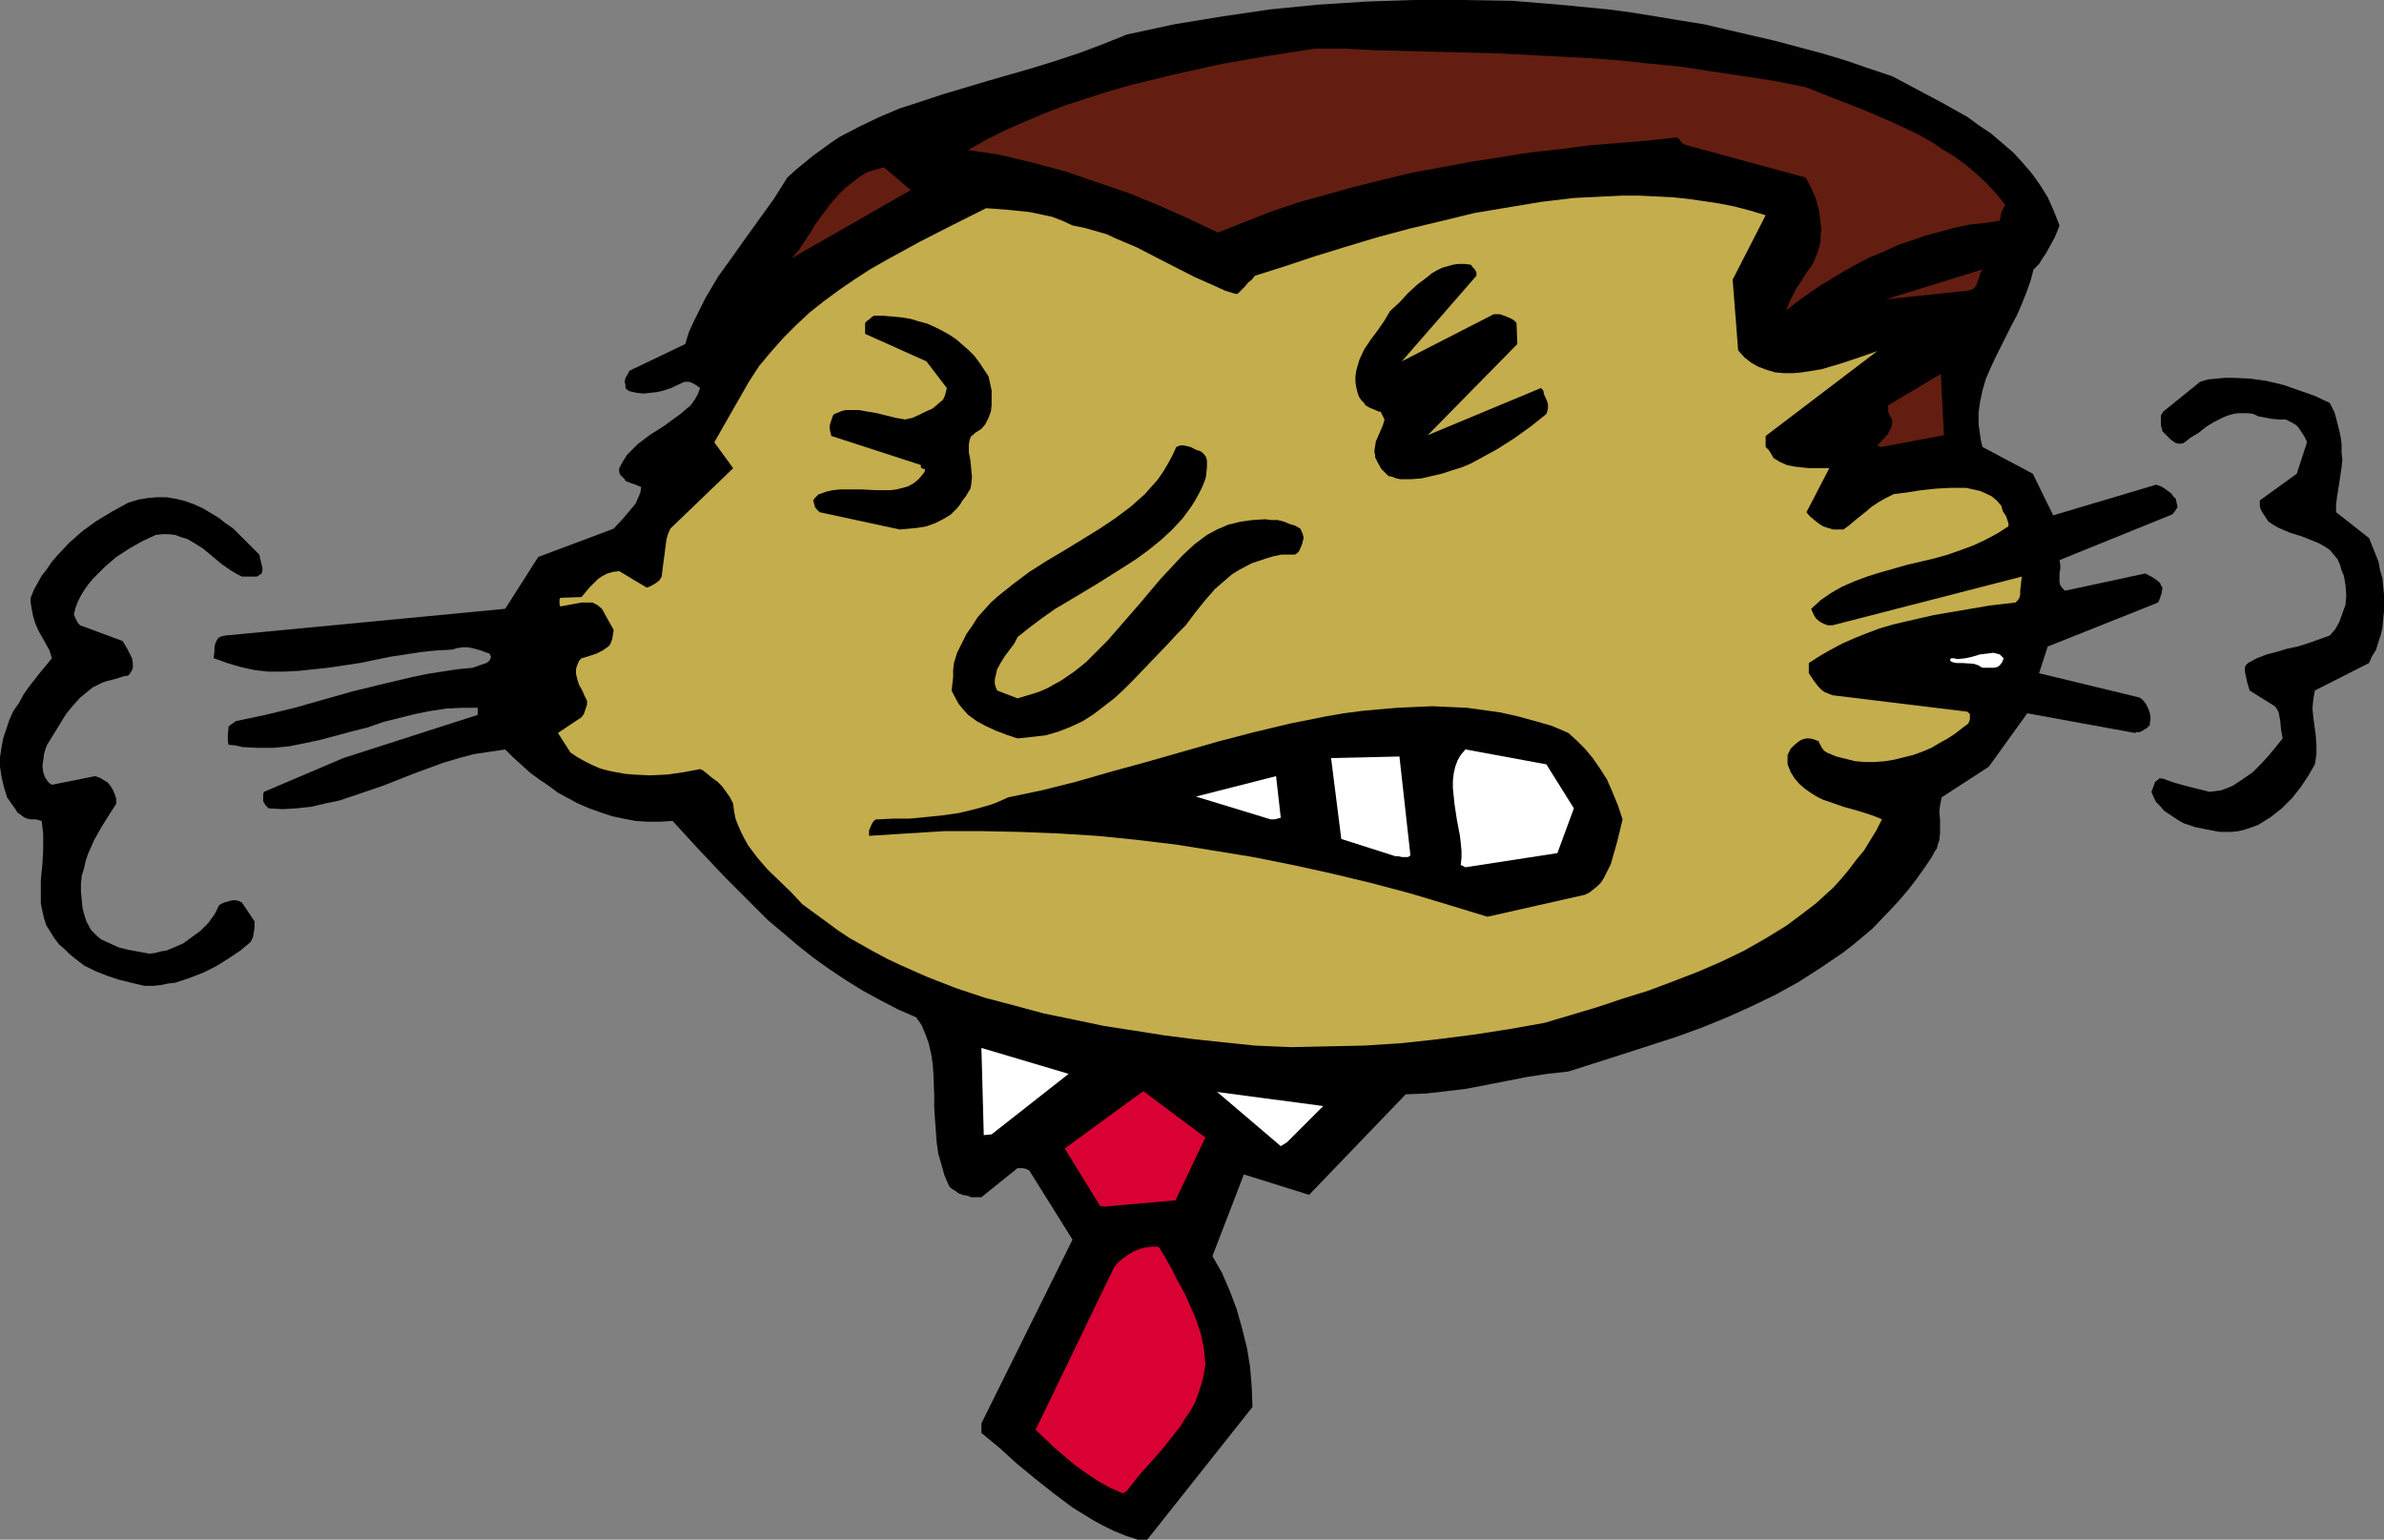
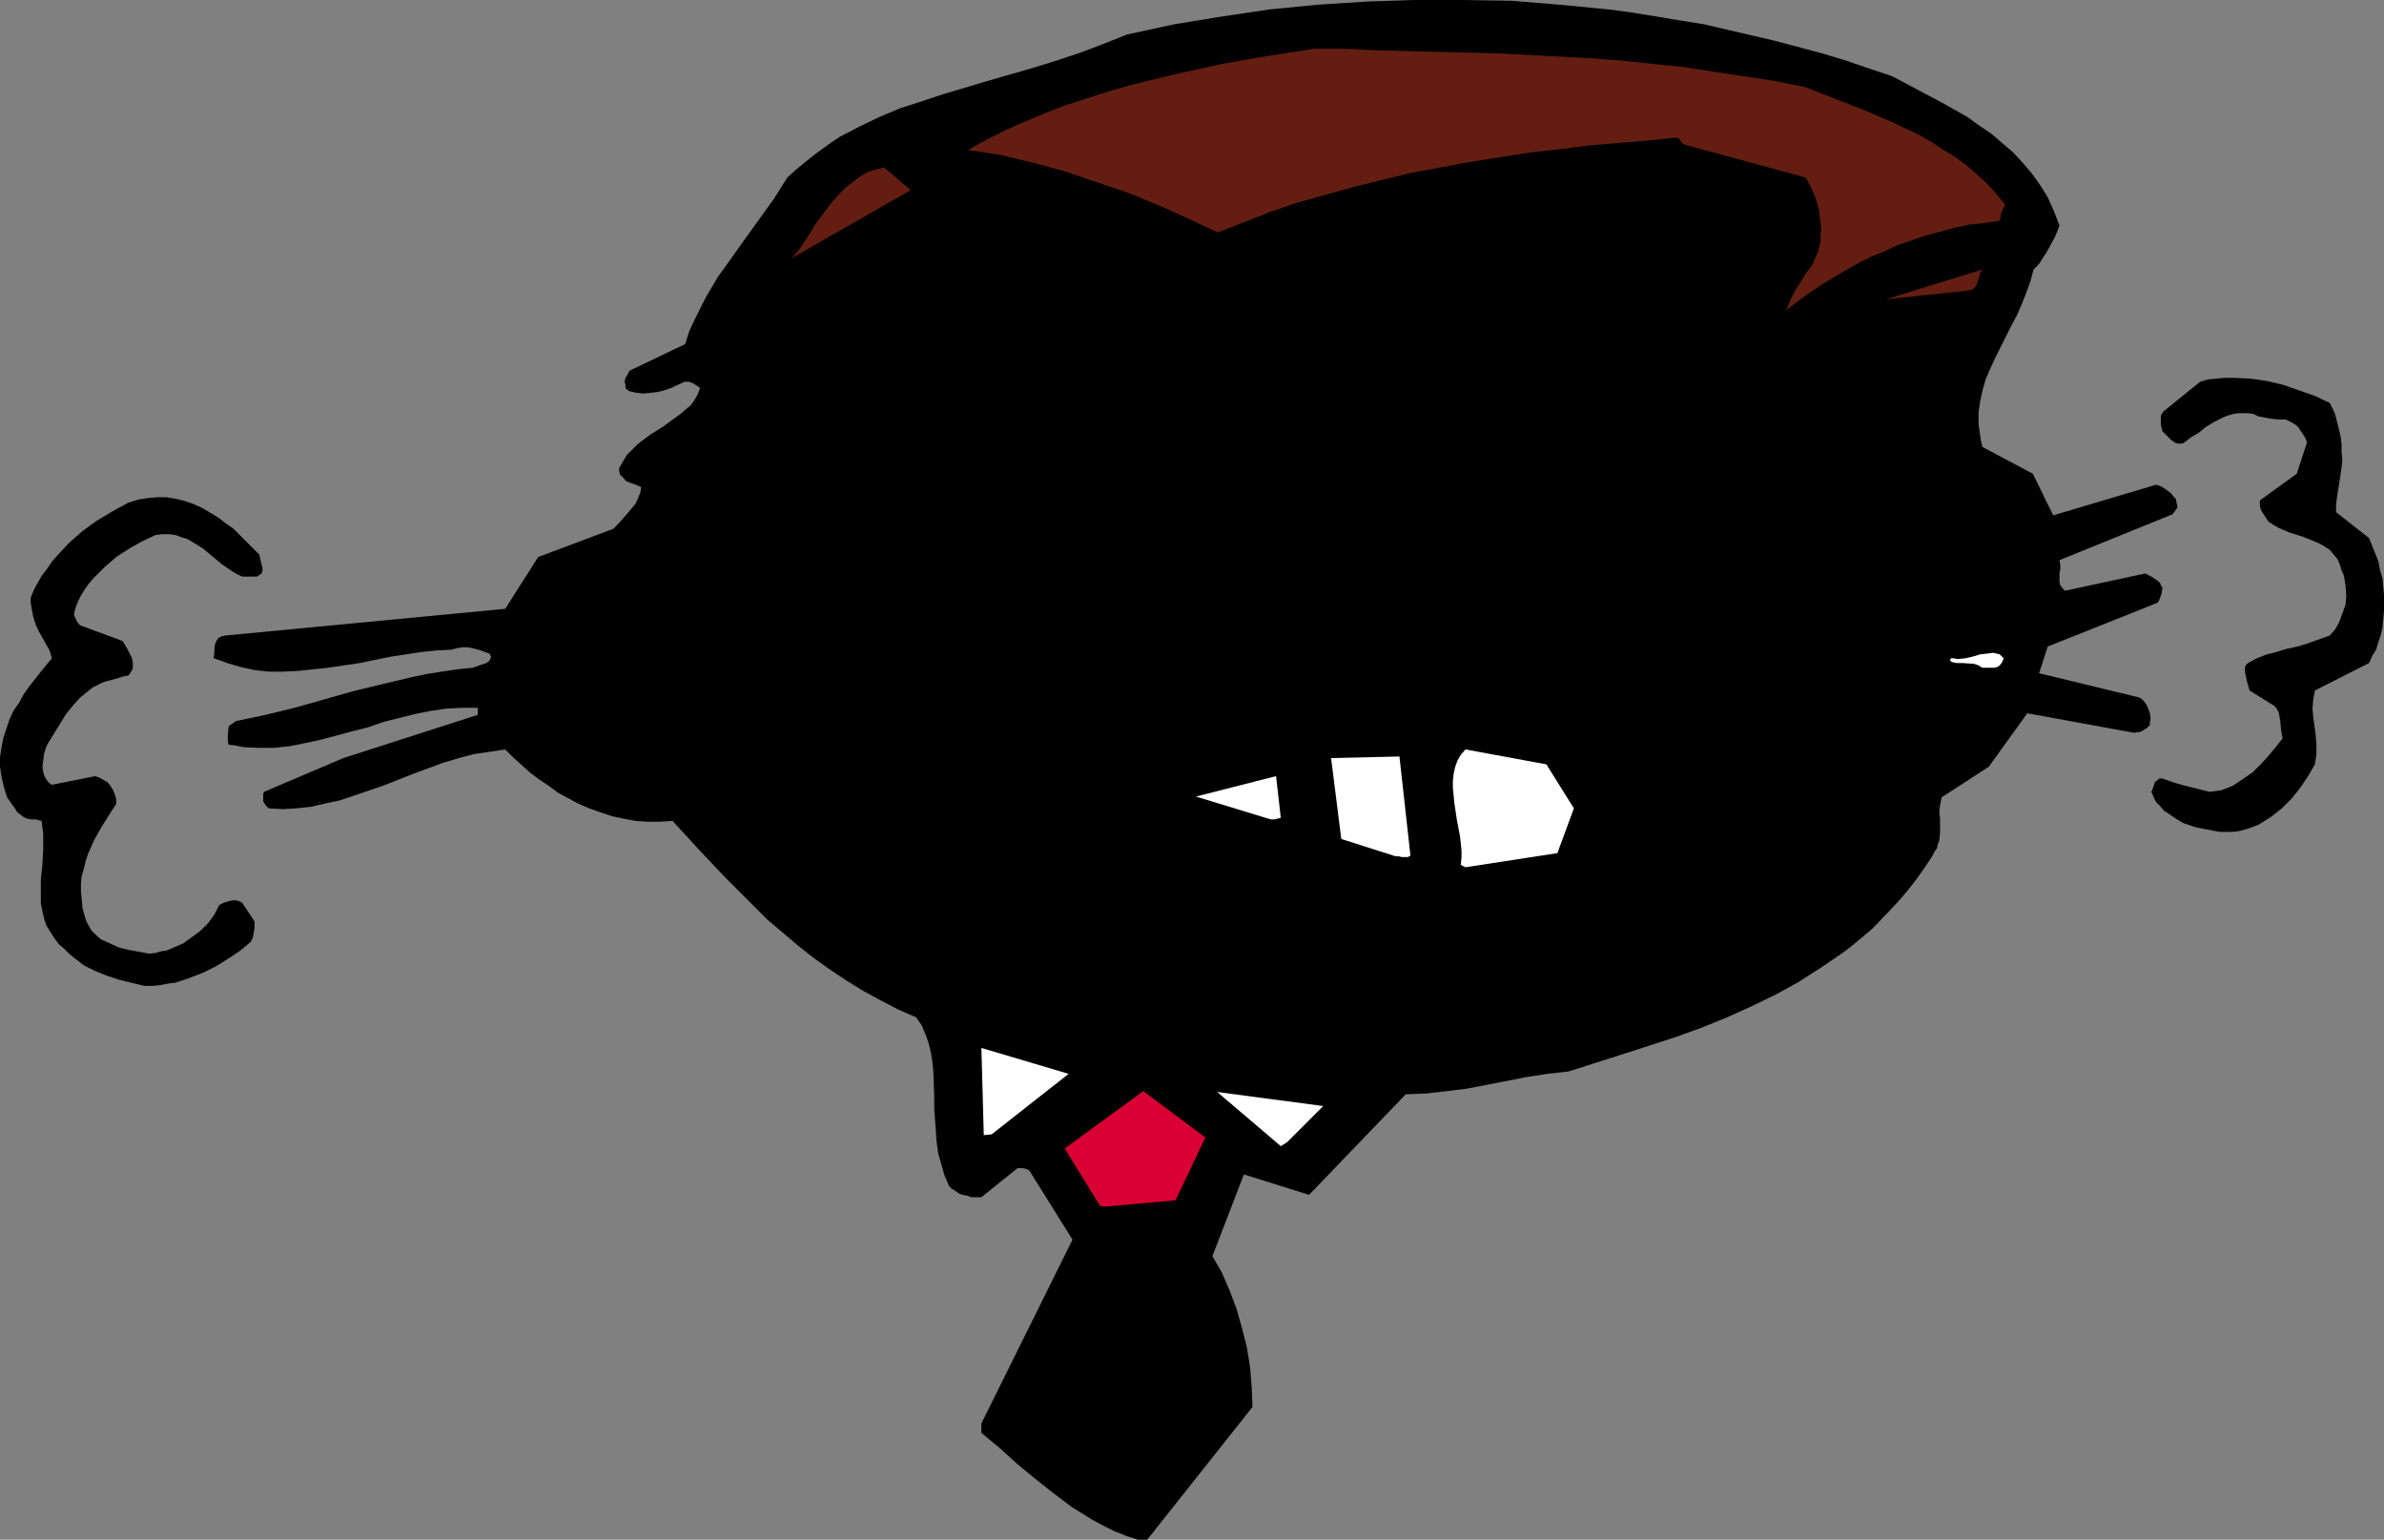
<svg xmlns="http://www.w3.org/2000/svg" xmlns:ns1="http://sodipodi.sourceforge.net/DTD/sodipodi-0.dtd" xmlns:ns2="http://www.inkscape.org/namespaces/inkscape" version="1.0" width="129.724mm" height="83.786mm" id="svg20" ns1:docname="Steamed.wmf">
  <rect width="100%" height="100%" fill="#808080" stroke="none" />
  <ns1:namedview id="namedview20" pagecolor="#ffffff" bordercolor="#000000" borderopacity="0.25" ns2:showpageshadow="2" ns2:pageopacity="0.0" ns2:pagecheckerboard="0" ns2:deskcolor="#d1d1d1" ns2:document-units="mm" />
  <defs id="defs1">
    <pattern id="WMFhbasepattern" patternUnits="userSpaceOnUse" width="6" height="6" x="0" y="0" />
  </defs>
  <path style="fill:#000000;fill-opacity:1;fill-rule:evenodd;stroke:none" d="m 233.997,316.67 h 1.939 l 21.654,-27.305 -0.162,-4.039 -0.323,-4.039 -0.646,-4.039 -0.97,-3.878 -1.131,-4.039 -1.454,-3.878 -1.616,-3.716 -1.939,-3.393 6.464,-16.803 13.413,4.201 19.877,-20.68 4.202,-0.162 4.202,-0.485 4.04,-0.485 4.202,-0.808 8.242,-1.616 4.202,-0.646 4.363,-0.485 11.15,-3.554 5.494,-1.777 5.494,-1.777 5.333,-1.939 5.171,-2.1 5.01,-2.262 5.01,-2.424 4.686,-2.585 4.525,-2.908 4.525,-3.07 2.101,-1.616 1.939,-1.616 2.101,-1.777 3.717,-3.878 1.939,-2.1 1.778,-2.1 1.616,-2.1 1.616,-2.262 1.616,-2.423 0.485,-0.969 0.485,-0.646 0.162,-0.808 0.323,-0.808 0.162,-1.616 v -1.454 -1.293 l -0.162,-1.454 0.162,-1.454 0.323,-1.616 9.696,-6.301 7.918,-10.987 22.139,4.039 0.323,-0.162 h 0.646 l 0.646,-0.323 0.485,-0.323 0.323,-0.162 0.323,-0.323 0.323,-0.323 v -0.485 l 0.162,-0.969 -0.162,-0.969 -0.323,-0.969 -0.485,-0.969 -0.646,-0.808 -0.646,-0.485 v 0 l -20.685,-5.009 1.778,-5.493 22.301,-8.886 0.323,-0.162 0.162,-0.162 0.323,-0.808 0.323,-0.969 0.162,-1.131 -0.323,-0.485 -0.162,-0.485 -0.808,-0.646 -0.97,-0.646 -1.293,-0.646 -16.483,3.554 -0.485,-0.485 -0.485,-0.646 -0.162,-0.646 v -1.777 l 0.162,-0.969 v -0.808 l -0.162,-0.969 23.109,-9.371 h 0.162 v -0.162 l 0.323,-0.323 0.323,-0.485 0.323,-0.485 v -0.323 l -0.162,-0.646 -0.162,-0.808 -0.485,-0.485 -0.485,-0.646 -1.293,-0.969 -0.808,-0.485 -0.97,-0.323 -21.17,6.301 -4.202,-8.563 -10.342,-5.493 -0.323,-1.293 -0.162,-1.131 -0.323,-2.262 v -2.423 l 0.323,-2.262 0.485,-2.262 0.646,-2.262 0.97,-2.262 0.97,-2.1 2.262,-4.524 1.131,-2.262 1.131,-2.1 0.97,-2.262 0.97,-2.423 0.808,-2.262 0.646,-2.423 1.131,-1.131 0.808,-1.293 0.646,-0.969 0.646,-1.131 1.131,-2.1 0.485,-1.131 0.485,-1.293 -1.131,-2.908 -1.293,-2.908 -1.616,-2.585 -1.616,-2.262 -1.939,-2.262 -1.939,-2.1 -2.262,-1.939 -2.262,-1.939 -2.424,-1.616 -2.424,-1.777 -5.171,-2.908 -5.171,-2.747 -5.171,-2.747 -4.848,-1.616 -4.686,-1.616 -4.848,-1.454 -4.848,-1.293 -4.848,-1.293 -4.848,-1.131 L 355.358,6.14 350.51,5.009 345.5,4.201 340.652,3.393 335.643,2.585 330.795,1.939 320.776,0.969 310.918,0.162 300.899,0 h -10.019 l -9.858,0.323 -10.019,0.646 -9.858,0.969 -9.858,1.454 -9.858,1.616 -9.696,2.1 -4.848,1.939 -4.686,1.777 -4.848,1.616 -4.686,1.454 -9.534,2.747 -9.211,2.747 -4.363,1.454 -4.525,1.454 -4.202,1.777 -4.04,1.939 -4.04,2.1 -1.939,1.293 -1.778,1.293 -1.778,1.293 -1.778,1.454 -1.778,1.454 -1.778,1.616 -2.747,4.362 -2.909,4.039 -2.909,4.039 -2.747,3.878 -2.909,4.039 -2.586,4.362 -1.131,2.262 -1.131,2.262 -1.131,2.423 -0.808,2.585 -11.474,5.493 -0.485,0.969 -0.323,0.485 -0.162,0.808 0.162,0.646 v 0.646 l 0.323,0.323 0.485,0.323 1.454,0.323 1.454,0.162 1.454,-0.162 1.454,-0.162 1.293,-0.323 1.454,-0.485 2.747,-1.293 h 0.97 l 0.808,0.323 0.808,0.485 0.646,0.485 -0.485,1.293 -0.646,1.131 -0.808,1.131 -0.97,0.808 -1.131,0.969 -1.131,0.808 -2.424,1.777 -2.586,1.616 -2.586,1.939 -1.131,1.131 -1.131,1.131 -0.808,1.293 -0.808,1.454 v 0.646 l 0.162,0.646 0.485,0.485 0.485,0.485 0.162,0.323 0.323,0.162 0.808,0.323 0.97,0.323 1.131,0.485 -0.162,1.131 -0.485,1.131 -0.485,1.131 -0.808,0.969 -1.778,2.1 -1.939,2.1 -15.514,5.816 -6.787,10.663 -57.53,5.493 -0.808,0.162 -0.646,0.323 -0.323,0.485 -0.323,0.646 -0.162,0.808 v 0.646 l -0.162,1.616 1.454,0.485 1.293,0.485 2.747,0.808 2.909,0.646 2.909,0.323 h 3.07 l 3.07,-0.162 3.07,-0.323 3.07,-0.323 6.464,-0.969 6.302,-1.293 6.302,-0.969 3.232,-0.323 3.07,-0.162 1.131,-0.323 1.131,-0.162 h 0.97 l 0.97,0.162 1.778,0.485 0.808,0.323 0.97,0.323 0.162,0.323 0.162,0.323 -0.162,0.485 -0.323,0.485 -0.485,0.323 -1.454,0.485 -1.293,0.485 -3.232,0.323 -3.232,0.485 -3.07,0.485 -3.07,0.646 -6.141,1.454 -5.979,1.454 -11.958,3.393 -5.979,1.454 -6.141,1.293 -0.646,0.485 -0.485,0.323 -0.323,0.323 -0.162,1.616 v 1.454 l 0.162,0.646 1.454,0.162 1.454,0.323 3.232,0.162 h 3.07 l 3.232,-0.323 3.232,-0.646 3.07,-0.646 6.626,-1.777 3.232,-0.808 3.232,-1.131 3.232,-0.808 3.232,-0.808 3.232,-0.646 3.232,-0.485 3.232,-0.162 h 3.232 v 1.454 l -27.634,8.886 -16.322,6.947 -0.162,0.485 v 0.485 0.485 0.485 l 0.485,0.808 0.323,0.323 0.323,0.323 2.909,0.162 2.747,-0.162 3.07,-0.323 2.747,-0.646 3.07,-0.646 2.909,-0.969 6.141,-2.1 6.141,-2.423 6.141,-2.262 3.232,-0.969 3.07,-0.808 3.232,-0.485 3.232,-0.485 1.616,1.616 1.616,1.454 1.778,1.616 1.939,1.454 1.939,1.293 1.939,1.454 2.101,1.131 2.101,1.131 2.262,0.969 2.262,0.808 2.424,0.808 2.262,0.485 2.586,0.485 2.424,0.162 h 2.586 l 2.586,-0.162 5.333,5.816 5.656,5.978 5.656,5.655 2.909,2.908 3.07,2.585 3.232,2.747 3.07,2.423 3.394,2.424 3.394,2.262 3.394,2.1 3.555,1.939 3.717,1.939 3.717,1.616 1.131,1.616 0.808,1.939 0.646,1.777 0.485,2.1 0.323,2.1 0.162,2.1 0.162,4.524 v 2.423 l 0.162,2.424 0.323,4.524 0.323,2.423 0.646,2.262 0.646,2.262 0.97,2.262 0.485,0.485 0.808,0.485 0.646,0.485 0.808,0.323 0.97,0.162 0.808,0.323 h 2.101 l 7.434,-5.978 h 0.485 0.646 l 0.646,0.162 0.646,0.323 8.888,14.218 -18.746,37.807 v 1.939 l 3.717,3.07 3.555,3.231 3.717,3.07 3.878,3.07 3.878,2.908 2.101,1.293 2.101,1.293 2.101,1.131 2.262,1.131 2.424,0.969 z" id="path1" />
-   <path style="fill:#d90033;fill-opacity:1;fill-rule:evenodd;stroke:none" d="m 231.734,306.653 2.262,-2.908 2.424,-2.747 2.586,-2.908 2.424,-3.07 1.293,-1.616 0.97,-1.616 1.131,-1.616 0.97,-1.777 0.646,-1.777 0.646,-1.939 0.485,-1.939 0.323,-2.1 -0.162,-1.777 -0.162,-1.616 -0.323,-1.616 -0.323,-1.454 -0.97,-2.908 -1.131,-2.585 -1.131,-2.585 -1.454,-2.585 -1.293,-2.585 -1.454,-2.585 -0.808,-1.293 -0.323,-0.485 v 0 l -0.162,-0.162 h -1.293 l -1.293,0.162 -1.293,0.323 -1.131,0.485 -1.131,0.646 -1.131,0.808 -0.97,0.808 -0.808,0.969 -16.16,33.444 3.878,3.716 2.101,1.777 2.101,1.777 2.262,1.616 2.424,1.616 2.586,1.454 2.586,1.131 z" id="path2" />
  <path style="fill:#d90033;fill-opacity:1;fill-rule:evenodd;stroke:none" d="m 227.209,248.166 14.544,-1.293 6.141,-12.925 -12.766,-9.532 -16.16,11.794 7.272,11.794 z" id="path3" />
  <path style="fill:#ffffff;fill-opacity:1;fill-rule:evenodd;stroke:none" d="m 264.7,234.918 7.434,-7.432 -21.816,-2.908 13.09,11.148 z" id="path4" />
  <path style="fill:#ffffff;fill-opacity:1;fill-rule:evenodd;stroke:none" d="m 203.939,233.302 15.837,-12.441 -17.938,-5.332 0.485,17.934 z" id="path5" />
-   <path style="fill:#c4ad4c;fill-opacity:1;fill-rule:evenodd;stroke:none" d="m 258.075,215.045 7.434,0.323 7.434,-0.162 7.595,-0.162 7.595,-0.485 7.434,-0.808 7.595,-0.969 7.272,-1.131 7.272,-1.293 10.827,-3.231 5.333,-1.777 5.171,-1.616 5.171,-1.939 5.01,-1.939 4.848,-2.1 4.686,-2.262 4.525,-2.585 4.202,-2.585 3.878,-2.908 2.101,-1.616 1.778,-1.616 1.778,-1.616 1.616,-1.777 1.616,-1.939 1.454,-1.939 1.616,-1.939 1.293,-2.1 1.293,-2.1 1.131,-2.262 -1.131,-0.485 -1.293,-0.485 -2.586,-0.808 -2.909,-0.808 -2.747,-0.969 -1.454,-0.485 -1.293,-0.646 -1.293,-0.808 -1.131,-0.808 -1.131,-0.969 -0.97,-1.131 -0.808,-1.293 -0.646,-1.616 v -1.939 l 0.323,-0.646 0.323,-0.646 0.808,-0.808 0.808,-0.646 0.485,-0.323 0.485,-0.162 0.646,-0.162 h 0.646 l 0.808,0.162 0.808,0.323 h 0.162 l 0.162,0.323 0.323,0.646 0.485,0.808 0.323,0.323 0.485,0.323 1.939,0.808 1.939,0.485 1.939,0.485 2.101,0.162 h 1.939 l 2.101,-0.162 1.939,-0.323 1.939,-0.485 1.939,-0.485 1.778,-0.646 1.939,-0.808 1.616,-0.969 1.778,-0.969 1.454,-0.969 1.454,-1.131 1.293,-0.969 0.323,-0.808 v -0.485 -0.646 l -0.485,-0.485 -27.795,-3.393 -0.808,-0.323 -0.808,-0.323 -0.646,-0.485 -0.646,-0.646 -0.97,-1.293 -0.97,-1.454 v -2.1 l 2.262,-1.454 2.262,-1.293 2.424,-1.293 2.586,-1.131 2.424,-0.969 2.586,-0.969 2.747,-0.808 2.747,-0.646 5.656,-1.293 5.656,-0.969 5.656,-0.969 5.494,-0.646 0.485,-0.485 0.323,-0.485 0.162,-0.646 v -0.808 l 0.162,-1.454 0.162,-1.454 -38.946,10.017 h -0.97 l -0.808,-0.323 -0.646,-0.323 -0.646,-0.485 -0.323,-0.323 -0.323,-0.485 -0.323,-0.646 -0.323,-0.808 1.939,-1.777 2.101,-1.454 2.262,-1.293 2.586,-1.131 2.586,-0.969 2.586,-0.808 5.656,-1.616 5.494,-1.293 2.909,-0.808 2.747,-0.969 2.586,-0.969 2.424,-1.131 2.424,-1.293 2.262,-1.454 v -0.646 l -0.162,-0.485 -0.323,-0.969 -0.323,-0.485 -0.323,-0.485 -0.162,-0.485 -0.162,-0.646 -0.97,-1.131 -0.97,-0.808 -1.293,-0.646 -1.131,-0.485 -1.454,-0.323 -1.454,-0.323 h -1.454 -1.616 l -3.07,0.162 -3.07,0.323 -3.07,0.485 -1.293,0.162 -1.293,0.162 -1.616,0.808 -1.454,0.808 -1.454,0.969 -1.131,0.969 -2.424,1.939 -1.131,0.969 -1.131,0.808 h -1.131 -0.97 l -1.131,-0.323 -0.97,-0.323 -0.97,-0.646 -0.808,-0.646 -0.97,-0.808 -0.646,-0.808 4.686,-9.048 h -2.586 -1.454 l -1.616,-0.162 -1.454,-0.162 -1.616,-0.323 -1.454,-0.646 -1.293,-0.808 -0.646,-1.131 -0.323,-0.485 -0.646,-0.646 v -2.262 0 l 22.947,-17.449 -3.717,1.293 -3.878,1.293 -3.878,1.131 -1.939,0.323 -2.101,0.323 -1.778,0.162 h -1.939 l -1.778,-0.162 -1.616,-0.485 -1.778,-0.646 -1.454,-0.808 -1.454,-1.131 -1.293,-1.454 -1.131,-14.541 6.787,-13.248 -3.232,-0.969 -3.07,-0.808 -3.232,-0.646 -3.232,-0.485 -3.394,-0.485 -3.232,-0.323 -3.394,-0.162 -3.232,-0.162 h -3.394 l -3.394,0.162 -6.626,0.323 -6.787,0.808 -6.787,1.131 -6.787,1.131 -6.626,1.616 -6.787,1.616 -6.626,1.777 -6.464,1.939 -6.302,1.939 -6.302,2.1 -6.141,1.939 -0.646,0.808 -0.808,0.646 -0.485,0.646 -0.485,0.485 -0.485,0.485 -0.323,0.323 -0.323,0.323 h -0.485 l -2.101,-0.646 -2.101,-0.969 -4.04,-1.777 -7.918,-4.039 -4.04,-2.1 -4.202,-1.777 -2.101,-0.969 -2.262,-0.646 -2.262,-0.646 -2.424,-0.485 -2.101,-0.969 -2.101,-0.808 -2.262,-0.485 -2.262,-0.485 -4.686,-0.485 -4.363,-0.323 -6.787,3.393 -6.949,3.554 -6.787,3.716 -3.394,1.939 -3.232,2.1 -3.07,2.1 -3.07,2.262 -3.07,2.423 -2.747,2.585 -2.586,2.585 -2.586,2.908 -2.424,2.908 -2.101,3.231 -7.11,12.441 3.878,5.332 -12.928,12.441 -0.485,1.131 -0.323,1.131 -0.323,2.585 -0.323,2.423 -0.323,2.585 -0.485,0.808 -0.646,0.485 -0.808,0.485 -0.646,0.323 -0.485,0.162 -5.656,-3.393 -1.293,0.162 -1.131,0.323 -0.97,0.485 -0.97,0.646 -0.808,0.808 -0.97,0.969 -1.616,1.939 -4.363,0.162 -0.162,0.323 v 0.485 0.485 l 0.162,0.485 4.363,-0.808 h 2.262 l 0.97,0.485 0.97,0.808 2.424,4.362 -0.162,0.969 -0.162,0.969 -0.323,0.808 -0.162,0.323 -0.323,0.323 -1.131,0.808 -1.293,0.646 -1.454,0.485 -1.616,0.485 -0.485,0.485 -0.485,1.131 -0.162,0.646 v 0.969 l 0.323,1.293 0.323,0.969 0.646,1.131 0.485,1.131 0.485,0.969 v 0.808 l -0.323,0.969 -0.323,0.969 -0.485,0.646 -4.848,3.231 2.586,4.039 1.454,0.969 1.454,0.808 1.616,0.808 1.454,0.646 1.778,0.485 1.616,0.323 1.778,0.323 1.778,0.162 3.394,0.162 3.555,-0.162 3.394,-0.485 3.394,-0.646 0.646,0.323 0.808,0.646 0.97,0.808 1.131,0.808 0.97,0.969 0.808,1.131 0.808,1.131 0.646,1.293 0.162,1.454 0.323,1.616 0.485,1.293 0.646,1.454 0.646,1.293 0.808,1.454 1.939,2.585 2.101,2.424 4.848,4.685 2.262,2.424 2.424,1.777 2.424,1.777 2.424,1.777 2.424,1.616 2.586,1.454 2.586,1.454 2.747,1.454 2.747,1.293 5.494,2.424 5.818,2.262 5.818,1.939 6.141,1.616 5.979,1.616 6.302,1.293 6.141,1.293 6.302,0.969 6.141,0.969 6.302,0.808 6.141,0.646 z" id="path6" />
  <path style="fill:#000000;fill-opacity:1;fill-rule:evenodd;stroke:none" d="m 29.734,202.766 h 1.616 l 1.616,-0.162 1.616,-0.323 1.454,-0.162 2.909,-0.969 2.909,-1.131 2.586,-1.293 2.586,-1.616 2.424,-1.616 2.101,-1.777 0.485,-0.969 0.162,-0.969 0.162,-1.131 v -1.131 l -2.586,-3.878 -0.646,-0.323 -0.646,-0.162 h -0.646 l -0.646,0.162 -1.131,0.323 -0.97,0.485 -0.97,1.939 -1.293,1.777 -1.616,1.616 -1.778,1.293 -1.778,1.293 -2.262,0.969 -1.131,0.485 -1.131,0.162 -1.131,0.323 -1.293,0.162 -4.363,-0.808 -1.939,-0.485 -1.778,-0.808 -1.778,-0.808 -0.808,-0.646 -0.646,-0.646 -0.646,-0.646 -0.97,-1.777 -0.323,-0.969 -0.485,-1.777 -0.162,-1.777 -0.162,-1.616 v -1.616 l 0.162,-1.616 0.485,-1.616 0.323,-1.454 0.485,-1.454 1.293,-2.908 1.454,-2.585 1.616,-2.585 1.454,-2.262 v -0.969 l -0.323,-0.969 -0.323,-0.808 -0.485,-0.808 -0.646,-0.808 -0.808,-0.485 -0.808,-0.485 -0.97,-0.323 -8.888,1.777 -0.485,-0.323 -0.323,-0.323 -0.646,-0.969 -0.323,-0.969 -0.162,-1.293 0.162,-1.131 0.162,-1.293 0.323,-1.131 0.323,-0.808 2.586,-4.201 1.293,-2.1 1.454,-1.777 1.454,-1.616 1.778,-1.454 0.808,-0.646 0.97,-0.485 0.97,-0.485 0.97,-0.323 1.293,-0.323 1.131,-0.323 0.97,-0.323 0.97,-0.162 0.323,-0.323 0.485,-0.808 0.162,-0.485 v -0.969 l -0.162,-0.969 -0.485,-0.969 -0.485,-0.969 -0.485,-0.808 -0.485,-0.808 -8.726,-3.231 -0.323,-0.323 -0.323,-0.485 -0.323,-0.646 -0.323,-0.808 0.323,-1.293 0.485,-1.293 0.646,-1.293 0.808,-1.293 0.808,-1.131 0.97,-1.131 1.131,-1.131 1.131,-1.131 2.424,-2.1 2.747,-1.777 2.586,-1.454 2.747,-1.293 1.454,-0.162 h 1.293 l 1.293,0.162 1.293,0.485 1.131,0.323 1.131,0.646 2.101,1.293 1.939,1.616 1.939,1.616 2.101,1.454 1.131,0.646 0.97,0.485 h 3.07 l 0.485,-0.323 0.485,-0.323 0.162,-0.646 v -0.485 l -0.323,-1.293 -0.323,-1.454 -2.586,-2.585 -2.747,-2.747 -1.616,-1.131 -1.454,-1.131 -1.616,-0.969 -1.616,-0.969 -1.778,-0.808 -1.778,-0.646 -1.939,-0.485 -1.939,-0.323 h -1.939 l -1.939,0.162 -1.939,0.323 -2.101,0.646 -3.232,1.777 -3.232,1.939 -2.909,2.1 -2.747,2.424 -2.424,2.585 -1.131,1.293 -0.97,1.454 -1.131,1.454 -0.808,1.454 -0.808,1.454 -0.646,1.616 v 0.969 l 0.162,0.969 0.323,1.777 0.485,1.616 0.646,1.454 1.454,2.585 0.808,1.454 0.485,1.616 -2.262,2.747 -2.424,3.07 -1.131,1.616 -0.97,1.777 -1.131,1.616 -0.808,1.777 -0.646,1.939 -0.646,1.939 -0.323,1.777 L 0,155.75 v 1.939 l 0.323,2.1 0.485,2.1 0.646,2.1 1.131,1.616 0.485,0.646 0.485,0.808 0.646,0.485 0.646,0.485 0.646,0.323 0.808,0.162 h 0.485 0.646 l 0.485,0.162 0.646,0.162 0.162,1.293 0.162,1.454 v 3.07 l -0.162,3.07 -0.162,1.616 -0.162,1.616 v 3.231 1.616 l 0.323,1.616 0.323,1.454 0.485,1.454 0.808,1.293 0.808,1.293 0.97,1.293 1.131,0.969 0.97,0.969 0.97,0.808 2.101,1.616 2.262,1.131 2.424,0.969 2.424,0.808 2.586,0.646 z" id="path7" />
-   <path style="fill:#000000;fill-opacity:1;fill-rule:evenodd;stroke:none" d="m 305.908,188.548 20.038,-4.524 0.97,-0.485 0.808,-0.646 0.808,-0.646 0.646,-0.646 0.646,-0.969 0.485,-0.969 0.97,-1.939 0.646,-2.262 0.646,-2.262 1.131,-4.685 -0.97,-2.908 -1.131,-2.747 -1.131,-2.585 -1.454,-2.262 -1.454,-2.1 -1.616,-1.939 -1.616,-1.616 -1.778,-1.616 -3.394,-1.454 -3.394,-0.969 -3.555,-0.969 -3.555,-0.808 -3.394,-0.485 -3.555,-0.485 -3.555,-0.162 -3.555,-0.162 -3.717,0.162 -3.555,0.162 -3.717,0.323 -3.555,0.323 -3.717,0.485 -3.717,0.646 -7.272,1.454 -7.434,1.777 -7.434,1.939 -14.706,4.201 -7.11,1.939 -7.272,2.1 -7.11,1.777 -6.949,1.454 -1.778,0.808 -1.616,0.646 -3.394,0.969 -3.394,0.808 -3.394,0.485 -3.232,0.323 -3.394,0.323 h -3.232 l -3.232,0.162 h -0.485 l -0.485,0.323 -0.323,0.485 -0.162,0.323 -0.485,1.131 v 1.131 l 7.595,-0.485 7.918,-0.485 h 7.757 l 7.757,0.162 8.08,0.323 7.757,0.485 8.08,0.808 8.08,0.969 8.08,1.293 7.918,1.293 8.08,1.616 8.08,1.777 8.08,1.939 7.918,2.1 8.08,2.423 z" id="path8" />
  <path style="fill:#ffffff;fill-opacity:1;fill-rule:evenodd;stroke:none" d="m 301.384,178.369 18.907,-2.908 3.394,-9.209 -5.656,-9.048 -16.645,-3.07 -0.97,1.131 -0.646,1.131 -0.485,1.293 -0.323,1.454 -0.162,1.454 v 1.454 l 0.162,1.616 0.162,1.616 0.485,3.231 0.646,3.393 0.162,1.454 0.162,1.616 v 1.454 l -0.162,1.454 z" id="path9" />
  <path style="fill:#ffffff;fill-opacity:1;fill-rule:evenodd;stroke:none" d="m 287.001,176.107 h 0.323 0.323 l 0.646,0.162 h 0.808 0.485 l 0.485,-0.323 -2.262,-20.357 -14.059,0.323 2.101,16.641 z" id="path10" />
  <path style="fill:#000000;fill-opacity:1;fill-rule:evenodd;stroke:none" d="m 458.943,171.099 1.454,-0.162 1.293,-0.323 1.454,-0.485 1.293,-0.485 1.293,-0.808 1.293,-0.808 2.262,-1.777 2.101,-2.1 1.778,-2.262 1.616,-2.424 1.293,-2.262 0.162,-0.969 0.162,-1.131 v -1.939 l -0.162,-2.1 -0.485,-3.554 -0.162,-1.777 0.162,-1.939 0.162,-0.808 0.162,-0.969 11.15,-5.655 0.646,-1.454 0.808,-1.293 0.485,-1.616 0.485,-1.454 0.323,-1.454 0.162,-1.777 0.162,-1.616 v -1.616 -1.777 l -0.162,-1.616 -0.162,-1.777 -0.485,-1.616 -0.323,-1.777 -0.646,-1.616 -0.646,-1.616 -0.646,-1.616 -6.787,-5.332 v -1.454 l 0.162,-1.454 0.485,-3.07 0.485,-3.231 0.162,-1.616 -0.162,-1.454 v -1.616 l -0.162,-1.454 -0.323,-1.454 -0.323,-1.293 -0.323,-1.293 -0.323,-1.131 -0.485,-0.969 -0.485,-0.969 -3.07,-1.454 -3.232,-1.131 -3.232,-1.131 -3.394,-0.808 -3.394,-0.485 -3.555,-0.162 h -1.778 l -1.616,0.162 -1.778,0.162 -1.616,0.485 -7.595,6.14 -0.485,0.808 v 0.969 0.969 l 0.323,1.293 0.808,0.808 0.97,0.969 0.485,0.323 0.485,0.323 0.808,0.162 0.808,-0.162 1.454,-1.131 1.616,-0.969 1.616,-1.293 1.616,-0.969 1.939,-0.969 0.808,-0.323 1.131,-0.323 0.97,-0.162 h 0.97 1.131 l 1.131,0.162 0.97,0.485 0.97,0.162 1.616,0.323 1.616,0.162 h 1.454 l 0.646,0.323 0.646,0.323 0.808,0.485 0.485,0.485 0.97,1.454 0.485,0.808 0.323,0.808 -2.101,6.463 -7.595,5.493 v 0.485 0.646 l 0.162,0.646 0.323,0.646 0.646,0.969 0.646,0.969 0.97,0.646 1.131,0.646 2.262,0.969 2.586,0.808 2.424,0.969 1.131,0.485 1.131,0.646 0.97,0.646 0.808,0.969 0.808,0.969 0.485,1.131 0.323,1.131 0.485,1.131 0.162,0.969 0.162,0.969 0.162,2.1 -0.162,1.939 -0.646,1.777 -0.646,1.777 -0.808,1.454 -1.131,1.293 -2.262,0.808 -2.262,0.808 -2.101,0.646 -2.262,0.485 -2.101,0.646 -1.939,0.485 -2.101,0.808 -1.778,0.969 -0.485,0.485 -0.162,0.485 v 0.808 l 0.162,0.808 0.323,1.454 0.485,1.616 5.171,3.231 0.485,0.646 0.323,0.646 0.323,1.777 0.162,1.777 0.323,1.777 -1.293,1.616 -1.454,1.777 -1.616,1.777 -1.778,1.777 -2.101,1.454 -0.97,0.646 -0.97,0.646 -1.131,0.485 -1.293,0.485 -1.131,0.162 -1.293,0.162 -1.293,-0.323 -1.293,-0.323 -2.586,-0.646 -2.262,-0.646 -2.262,-0.808 h -0.646 l -0.323,0.323 -0.485,0.323 -0.162,0.323 -0.323,0.969 -0.323,0.808 0.485,1.131 0.485,0.969 0.808,0.808 0.808,0.969 0.97,0.646 0.97,0.646 0.97,0.646 1.131,0.646 2.424,0.808 2.424,0.485 2.586,0.485 z" id="path11" />
  <path style="fill:#ffffff;fill-opacity:1;fill-rule:evenodd;stroke:none" d="m 261.307,168.514 h 0.808 l 0.646,-0.162 0.646,-0.162 -0.97,-8.563 -16.483,4.201 z" id="path12" />
  <path style="fill:#000000;fill-opacity:1;fill-rule:evenodd;stroke:none" d="m 209.272,151.872 1.616,-0.162 1.454,-0.162 2.747,-0.323 2.747,-0.808 2.424,-0.969 2.424,-1.131 2.262,-1.454 2.101,-1.616 2.101,-1.616 1.939,-1.777 1.939,-1.939 3.555,-3.716 3.717,-3.878 1.778,-1.939 1.778,-1.777 1.939,-2.585 1.939,-2.424 2.101,-2.423 2.424,-2.1 1.131,-0.969 1.293,-0.808 2.747,-1.454 1.454,-0.485 1.454,-0.485 1.616,-0.485 1.616,-0.323 h 2.262 0.485 l 0.485,-0.323 0.323,-0.323 0.162,-0.323 0.485,-1.131 0.323,-1.293 v -0.162 0 l -0.162,-0.646 -0.485,-1.131 -1.131,-0.646 -1.131,-0.323 -1.131,-0.485 -1.293,-0.323 h -1.293 l -1.293,-0.162 -2.586,0.162 -2.424,0.323 -2.586,0.646 -2.262,0.969 -2.101,1.131 -2.586,1.939 -2.424,2.262 -2.262,2.424 -2.262,2.423 -4.363,5.17 -4.363,5.009 -2.101,2.423 -2.262,2.262 -2.262,2.262 -2.424,1.939 -2.586,1.777 -2.909,1.616 -1.454,0.646 -1.454,0.485 -1.616,0.485 -1.616,0.485 -4.202,-1.616 -0.323,-0.808 -0.162,-0.646 v -0.808 l 0.162,-0.646 0.323,-1.454 0.808,-1.454 0.808,-1.293 1.939,-2.585 0.646,-1.293 2.424,-1.939 2.586,-1.939 2.747,-1.939 2.747,-1.616 5.656,-3.393 5.656,-3.554 2.747,-1.777 2.424,-1.777 2.586,-2.1 2.262,-2.1 2.101,-2.262 1.778,-2.423 0.808,-1.293 0.808,-1.454 0.646,-1.293 0.646,-1.616 0.162,-0.808 0.162,-1.616 v -0.808 -0.646 l -0.162,-0.646 -0.323,-0.485 -0.485,-0.485 -0.485,-0.323 -0.646,-0.162 -0.646,-0.323 -0.646,-0.323 -0.646,-0.162 -0.808,-0.162 h -0.646 l -0.808,0.323 -0.808,1.777 -0.97,1.777 -0.97,1.616 -1.131,1.616 -1.293,1.454 -1.293,1.454 -1.454,1.293 -1.454,1.293 -3.232,2.423 -3.394,2.262 -7.11,4.362 -3.555,2.1 -3.555,2.262 -3.232,2.423 -3.232,2.585 -1.454,1.293 -1.454,1.616 -1.293,1.454 -1.131,1.777 -1.131,1.616 -0.97,1.939 -0.97,1.939 -0.646,2.1 -0.162,1.454 v 1.454 l -0.162,1.454 -0.162,1.293 0.485,0.969 0.97,1.777 0.646,0.808 1.293,1.454 1.778,1.293 1.778,0.969 2.101,0.969 2.101,0.808 z" id="path13" />
  <path style="fill:#ffffff;fill-opacity:1;fill-rule:evenodd;stroke:none" d="m 407.716,137.331 h 2.424 l 0.646,-0.162 0.485,-0.323 0.485,-0.646 0.323,-0.808 -0.485,-0.485 -0.323,-0.323 -0.646,-0.162 -0.646,-0.162 -1.293,0.162 -1.454,0.162 -1.616,0.485 -1.454,0.323 -1.616,0.162 -0.646,-0.162 h -0.646 l -0.162,0.162 v 0.323 l 0.162,0.162 0.323,0.162 0.808,0.162 h 1.131 l 2.424,0.162 0.97,0.323 0.485,0.323 z" id="path14" />
  <path style="fill:#000000;fill-opacity:1;fill-rule:evenodd;stroke:none" d="m 185.032,108.896 1.778,-0.162 1.778,-0.162 1.939,-0.323 1.778,-0.646 1.616,-0.808 1.616,-0.969 1.293,-1.293 0.646,-0.808 0.485,-0.808 0.646,-0.808 0.485,-0.808 0.485,-0.808 0.162,-0.808 0.162,-1.616 -0.162,-1.616 -0.162,-1.777 -0.323,-1.616 v -1.616 l 0.162,-0.969 0.323,-0.808 0.323,-0.162 0.485,-0.485 1.293,-0.808 0.808,-0.969 0.646,-1.293 0.485,-1.293 0.162,-1.293 v -1.454 -1.616 l -0.323,-1.454 -0.323,-1.454 -0.97,-1.454 -0.97,-1.454 -0.97,-1.293 -1.131,-1.131 -1.293,-1.131 -1.293,-1.131 -1.454,-0.969 -1.454,-0.808 -1.616,-0.808 -1.454,-0.646 -1.778,-0.485 -1.616,-0.485 -1.939,-0.323 -1.778,-0.162 -1.939,-0.162 H 179.699 l -0.485,0.323 -0.323,0.323 -0.485,0.323 -0.485,0.485 v 2.262 l 12.605,5.655 4.202,5.493 -0.162,0.646 -0.162,0.646 -0.162,0.485 -0.323,0.646 -0.97,0.808 -1.131,0.969 -1.454,0.646 -1.293,0.646 -1.454,0.646 -1.454,0.323 -1.939,-0.323 -1.939,-0.485 -1.939,-0.485 -1.939,-0.323 -1.778,-0.323 h -1.778 -0.808 l -0.808,0.162 -0.808,0.323 -0.808,0.323 -0.323,0.323 -0.162,0.485 -0.162,0.485 -0.162,0.485 -0.162,0.646 v 0.646 l 0.162,0.808 0.162,0.646 v 0 l 18.422,5.978 V 96.132 l 0.162,0.162 0.485,0.162 h 0.162 v 0.162 0.323 l -0.323,0.485 -0.97,1.131 -0.97,0.808 -1.131,0.646 -1.131,0.323 -1.293,0.323 -1.293,0.162 h -2.909 l -3.07,-0.162 h -2.909 -1.454 l -1.454,0.162 -1.454,0.323 -1.293,0.485 h -0.162 l -0.323,0.323 -0.485,0.485 -0.323,0.485 0.162,0.646 0.162,0.646 0.323,0.485 0.646,0.646 z" id="path15" />
  <path style="fill:#000000;fill-opacity:1;fill-rule:evenodd;stroke:none" d="m 287.971,98.555 h 2.262 l 2.101,-0.162 2.101,-0.485 2.101,-0.485 1.939,-0.646 2.101,-0.646 1.939,-0.808 1.778,-0.969 3.555,-1.939 3.555,-2.262 3.394,-2.423 3.232,-2.585 0.162,-0.485 0.162,-0.646 v -0.808 l -0.162,-0.646 -0.646,-1.454 -0.162,-0.808 -0.485,-0.485 -23.27,9.694 18.422,-18.742 -0.162,-4.362 -0.485,-0.485 -0.485,-0.323 -1.131,-0.485 -1.293,-0.485 h -1.293 l -18.907,9.694 15.352,-17.611 v -0.646 l -0.323,-0.646 -0.485,-0.485 -0.323,-0.485 -1.293,-0.162 h -1.293 l -1.131,0.162 -1.131,0.323 -1.131,0.323 -0.97,0.485 -1.131,0.646 -0.97,0.808 -1.939,1.454 -1.939,1.777 -1.778,1.939 -1.939,1.777 -1.131,1.939 -1.454,2.1 -1.454,1.939 -1.293,1.939 -0.97,2.1 -0.323,1.131 -0.323,1.131 -0.162,1.131 v 1.131 l 0.162,1.131 0.323,1.293 0.323,0.808 0.485,0.646 0.323,0.323 0.162,0.162 v 0 l 0.162,0.323 0.162,0.162 0.808,0.485 0.808,0.323 1.131,0.485 h 0.323 l 0.162,0.323 0.323,0.646 0.162,0.323 0.162,0.323 -0.323,1.131 -0.485,1.131 -0.485,1.131 -0.485,1.131 -0.162,0.969 -0.162,1.131 0.162,0.646 v 0.485 l 0.323,0.646 0.323,0.646 0.646,1.131 0.485,0.485 0.485,0.485 0.485,0.485 0.808,0.162 0.808,0.323 z" id="path16" />
-   <path style="fill:#631e11;fill-opacity:1;fill-rule:evenodd;stroke:none" d="m 386.87,91.931 12.928,-2.423 -0.646,-12.602 -10.827,6.463 v 0.646 0.646 l 0.323,0.808 0.485,0.808 v 0.969 l -0.162,0.646 -0.323,0.646 -0.323,0.646 -1.131,1.293 -0.485,0.485 -0.646,0.646 z" id="path17" />
  <path style="fill:#631e11;fill-opacity:1;fill-rule:evenodd;stroke:none" d="m 367.963,63.334 2.101,-1.616 2.262,-1.616 2.424,-1.616 4.848,-2.908 2.586,-1.454 2.586,-1.293 2.747,-1.131 2.747,-1.293 2.909,-0.969 2.747,-0.969 3.07,-0.808 2.909,-0.808 3.07,-0.646 3.07,-0.323 3.232,-0.485 0.162,-0.808 0.162,-0.808 0.323,-0.808 0.485,-0.808 -1.778,-2.262 -2.101,-2.262 -2.101,-1.939 -2.101,-1.777 -2.424,-1.777 -2.424,-1.454 -2.424,-1.616 -2.586,-1.454 -2.747,-1.293 -2.747,-1.293 -5.656,-2.423 -5.818,-2.262 -6.141,-2.423 -6.464,-1.293 -6.302,-0.969 -6.464,-0.969 -6.302,-0.969 -6.464,-0.646 -6.141,-0.646 -6.302,-0.485 -6.302,-0.323 -12.443,-0.646 -12.605,-0.323 -12.605,-0.323 -6.302,-0.323 h -6.302 l -9.373,1.454 -9.373,1.616 -9.534,2.1 -4.686,1.131 -4.686,1.131 -4.525,1.293 -4.525,1.454 -4.525,1.454 -4.202,1.616 -4.202,1.777 -4.04,1.777 -3.878,1.939 -3.717,2.1 3.232,0.485 3.232,0.485 3.394,0.808 3.394,0.808 6.626,1.777 6.626,2.262 6.626,2.262 6.302,2.585 6.141,2.747 5.818,2.747 5.333,-2.1 5.333,-2.1 5.656,-1.939 5.818,-1.616 5.818,-1.616 5.818,-1.454 5.979,-1.454 6.141,-1.131 6.141,-1.131 6.141,-0.969 6.141,-0.969 5.979,-0.646 6.141,-0.808 6.141,-0.485 5.818,-0.485 5.979,-0.646 0.323,0.162 0.162,0.162 0.323,0.485 0.485,0.485 0.323,0.162 0.485,0.162 24.402,6.624 1.131,2.1 0.97,2.262 0.646,2.423 0.323,2.585 0.162,1.293 -0.162,1.131 v 1.293 l -0.323,1.293 -0.323,1.131 -0.485,1.131 -0.485,1.131 -0.808,1.131 -0.808,1.131 -0.646,1.131 -1.293,1.939 -0.97,1.939 -0.485,1.131 -0.485,1.131 z" id="path18" />
  <path style="fill:#631e11;fill-opacity:1;fill-rule:evenodd;stroke:none" d="m 387.84,61.557 16.806,-1.777 0.808,-0.162 0.485,-0.323 0.485,-0.485 0.162,-0.485 0.485,-1.454 0.162,-0.646 0.485,-0.808 z" id="path19" />
  <path style="fill:#631e11;fill-opacity:1;fill-rule:evenodd;stroke:none" d="m 162.731,53.155 24.563,-14.056 -5.494,-4.685 -1.778,0.485 -1.616,0.485 -1.616,0.969 -1.454,1.131 -1.454,1.131 -1.454,1.454 -1.293,1.454 -1.131,1.454 -2.262,3.07 -0.97,1.616 -0.97,1.454 -0.808,1.293 -0.808,1.131 -0.808,0.969 z" id="path20" />
</svg>